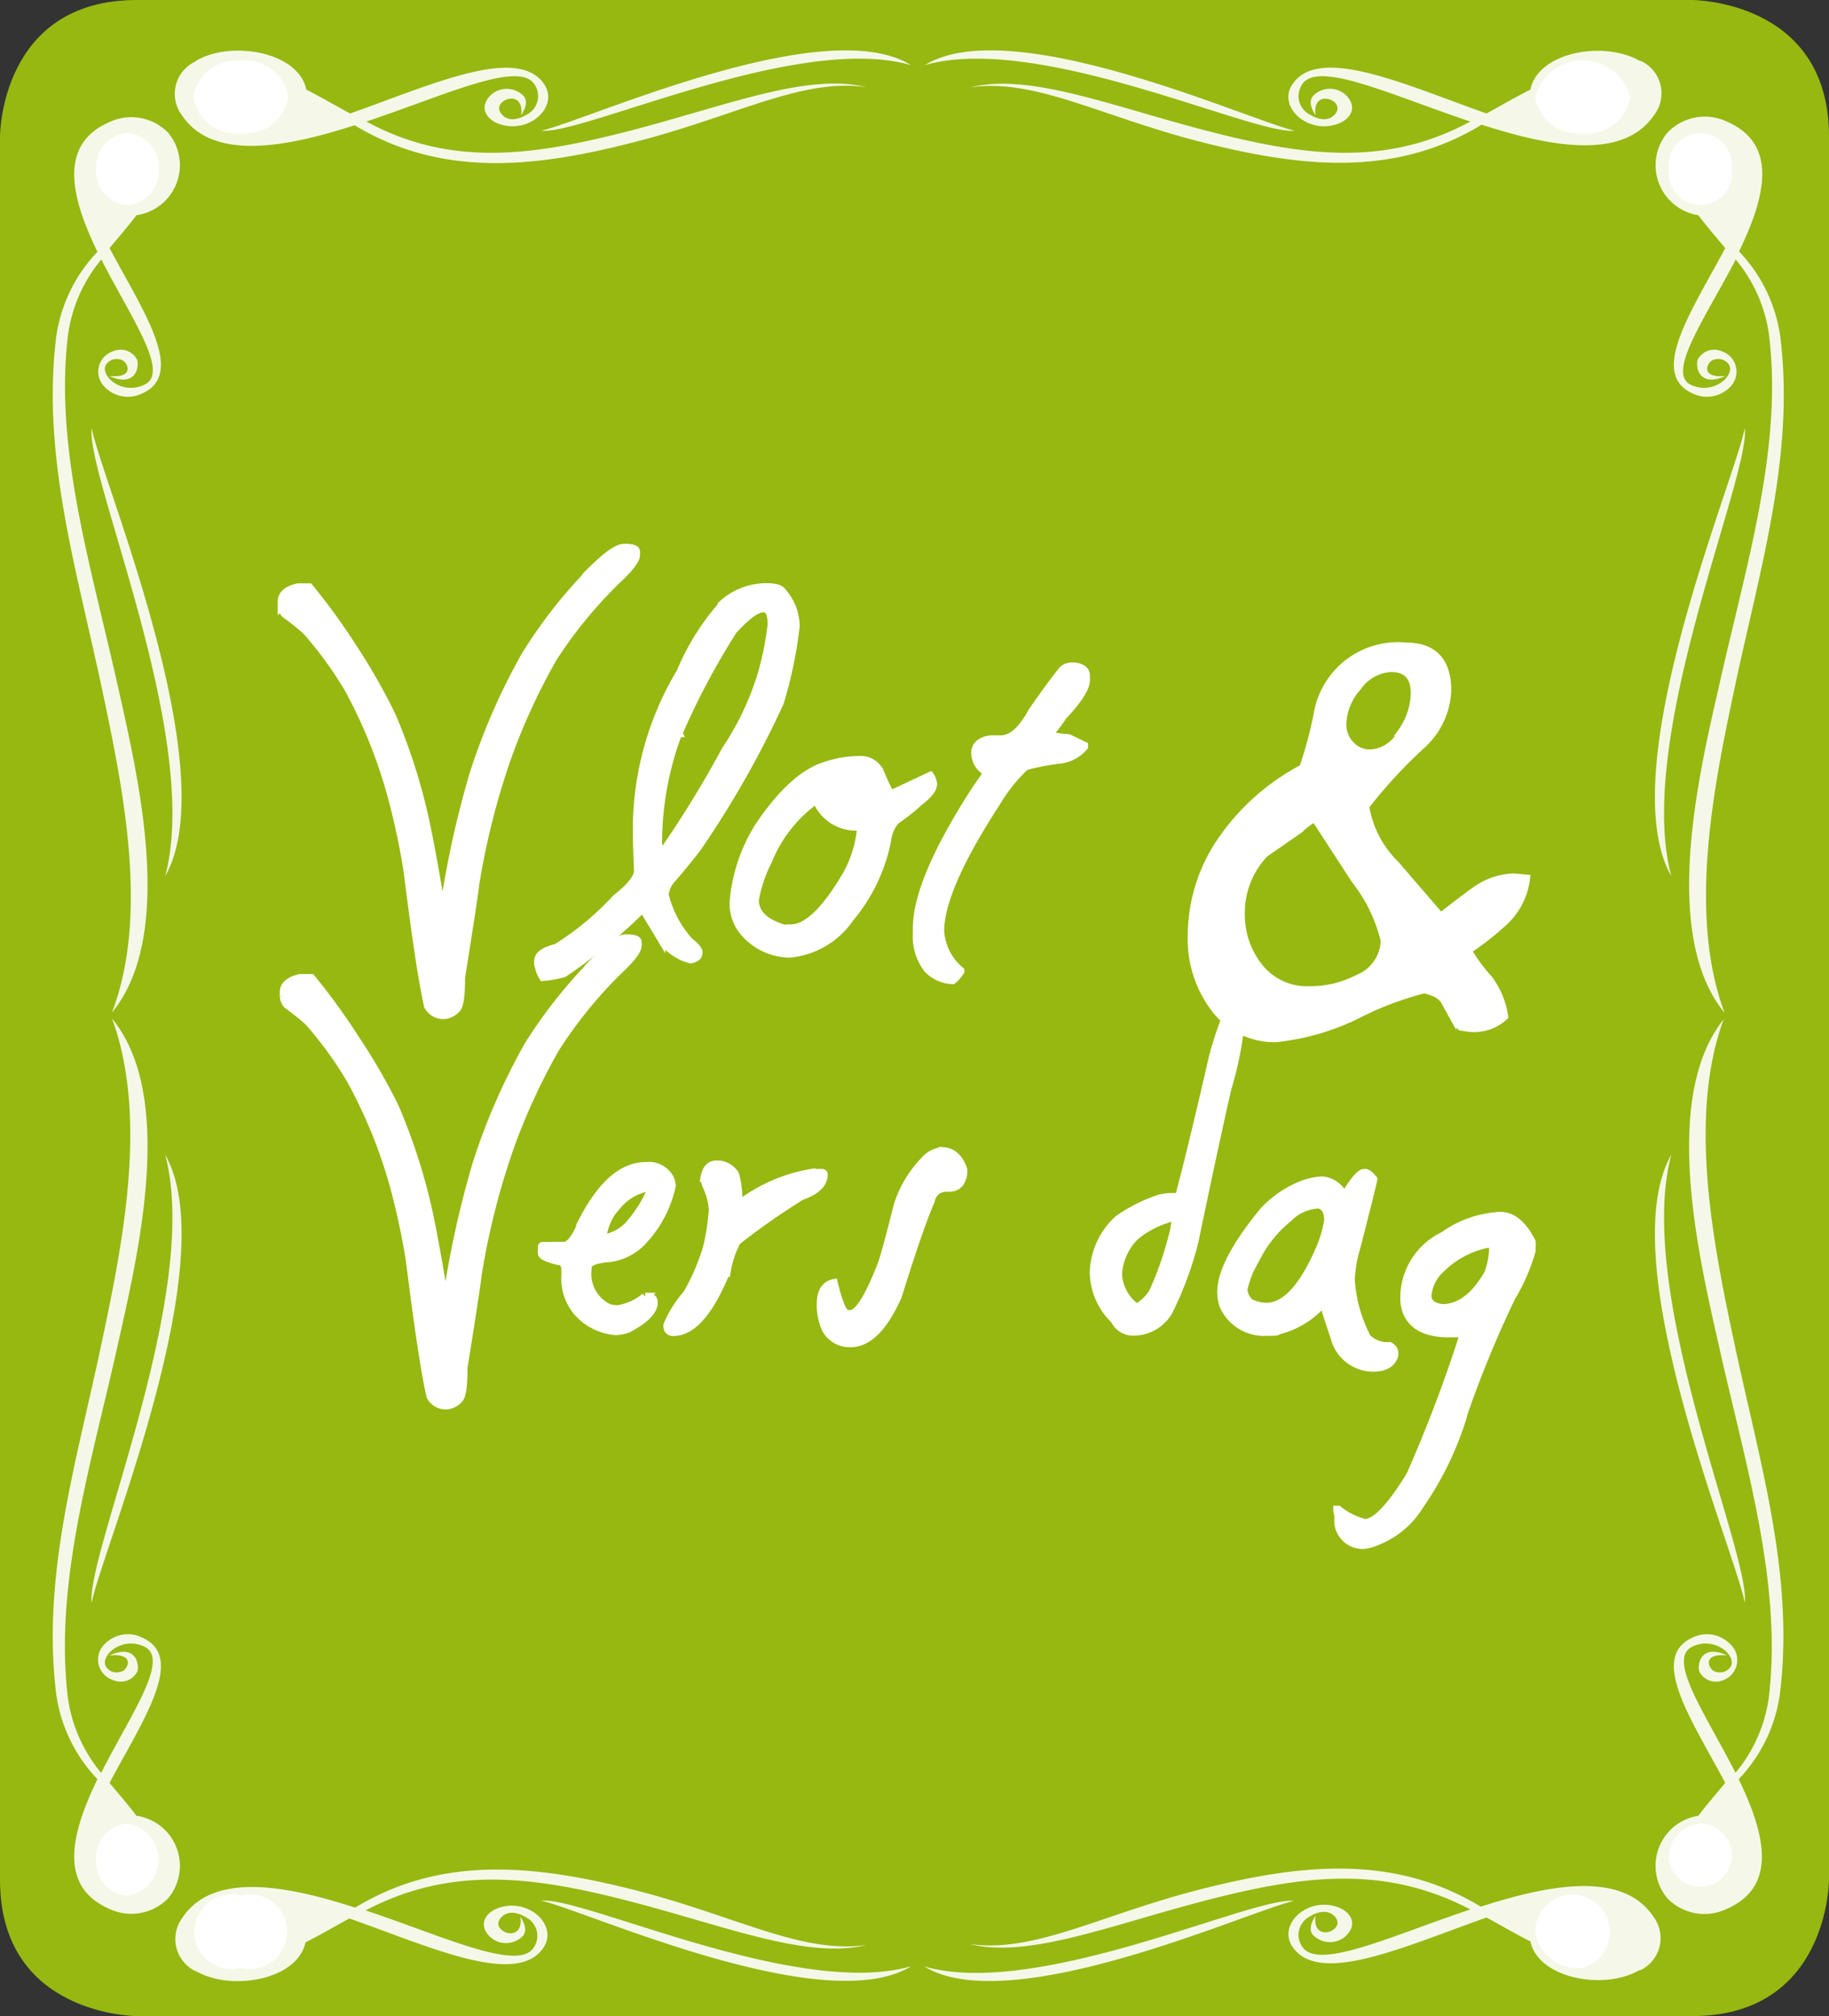
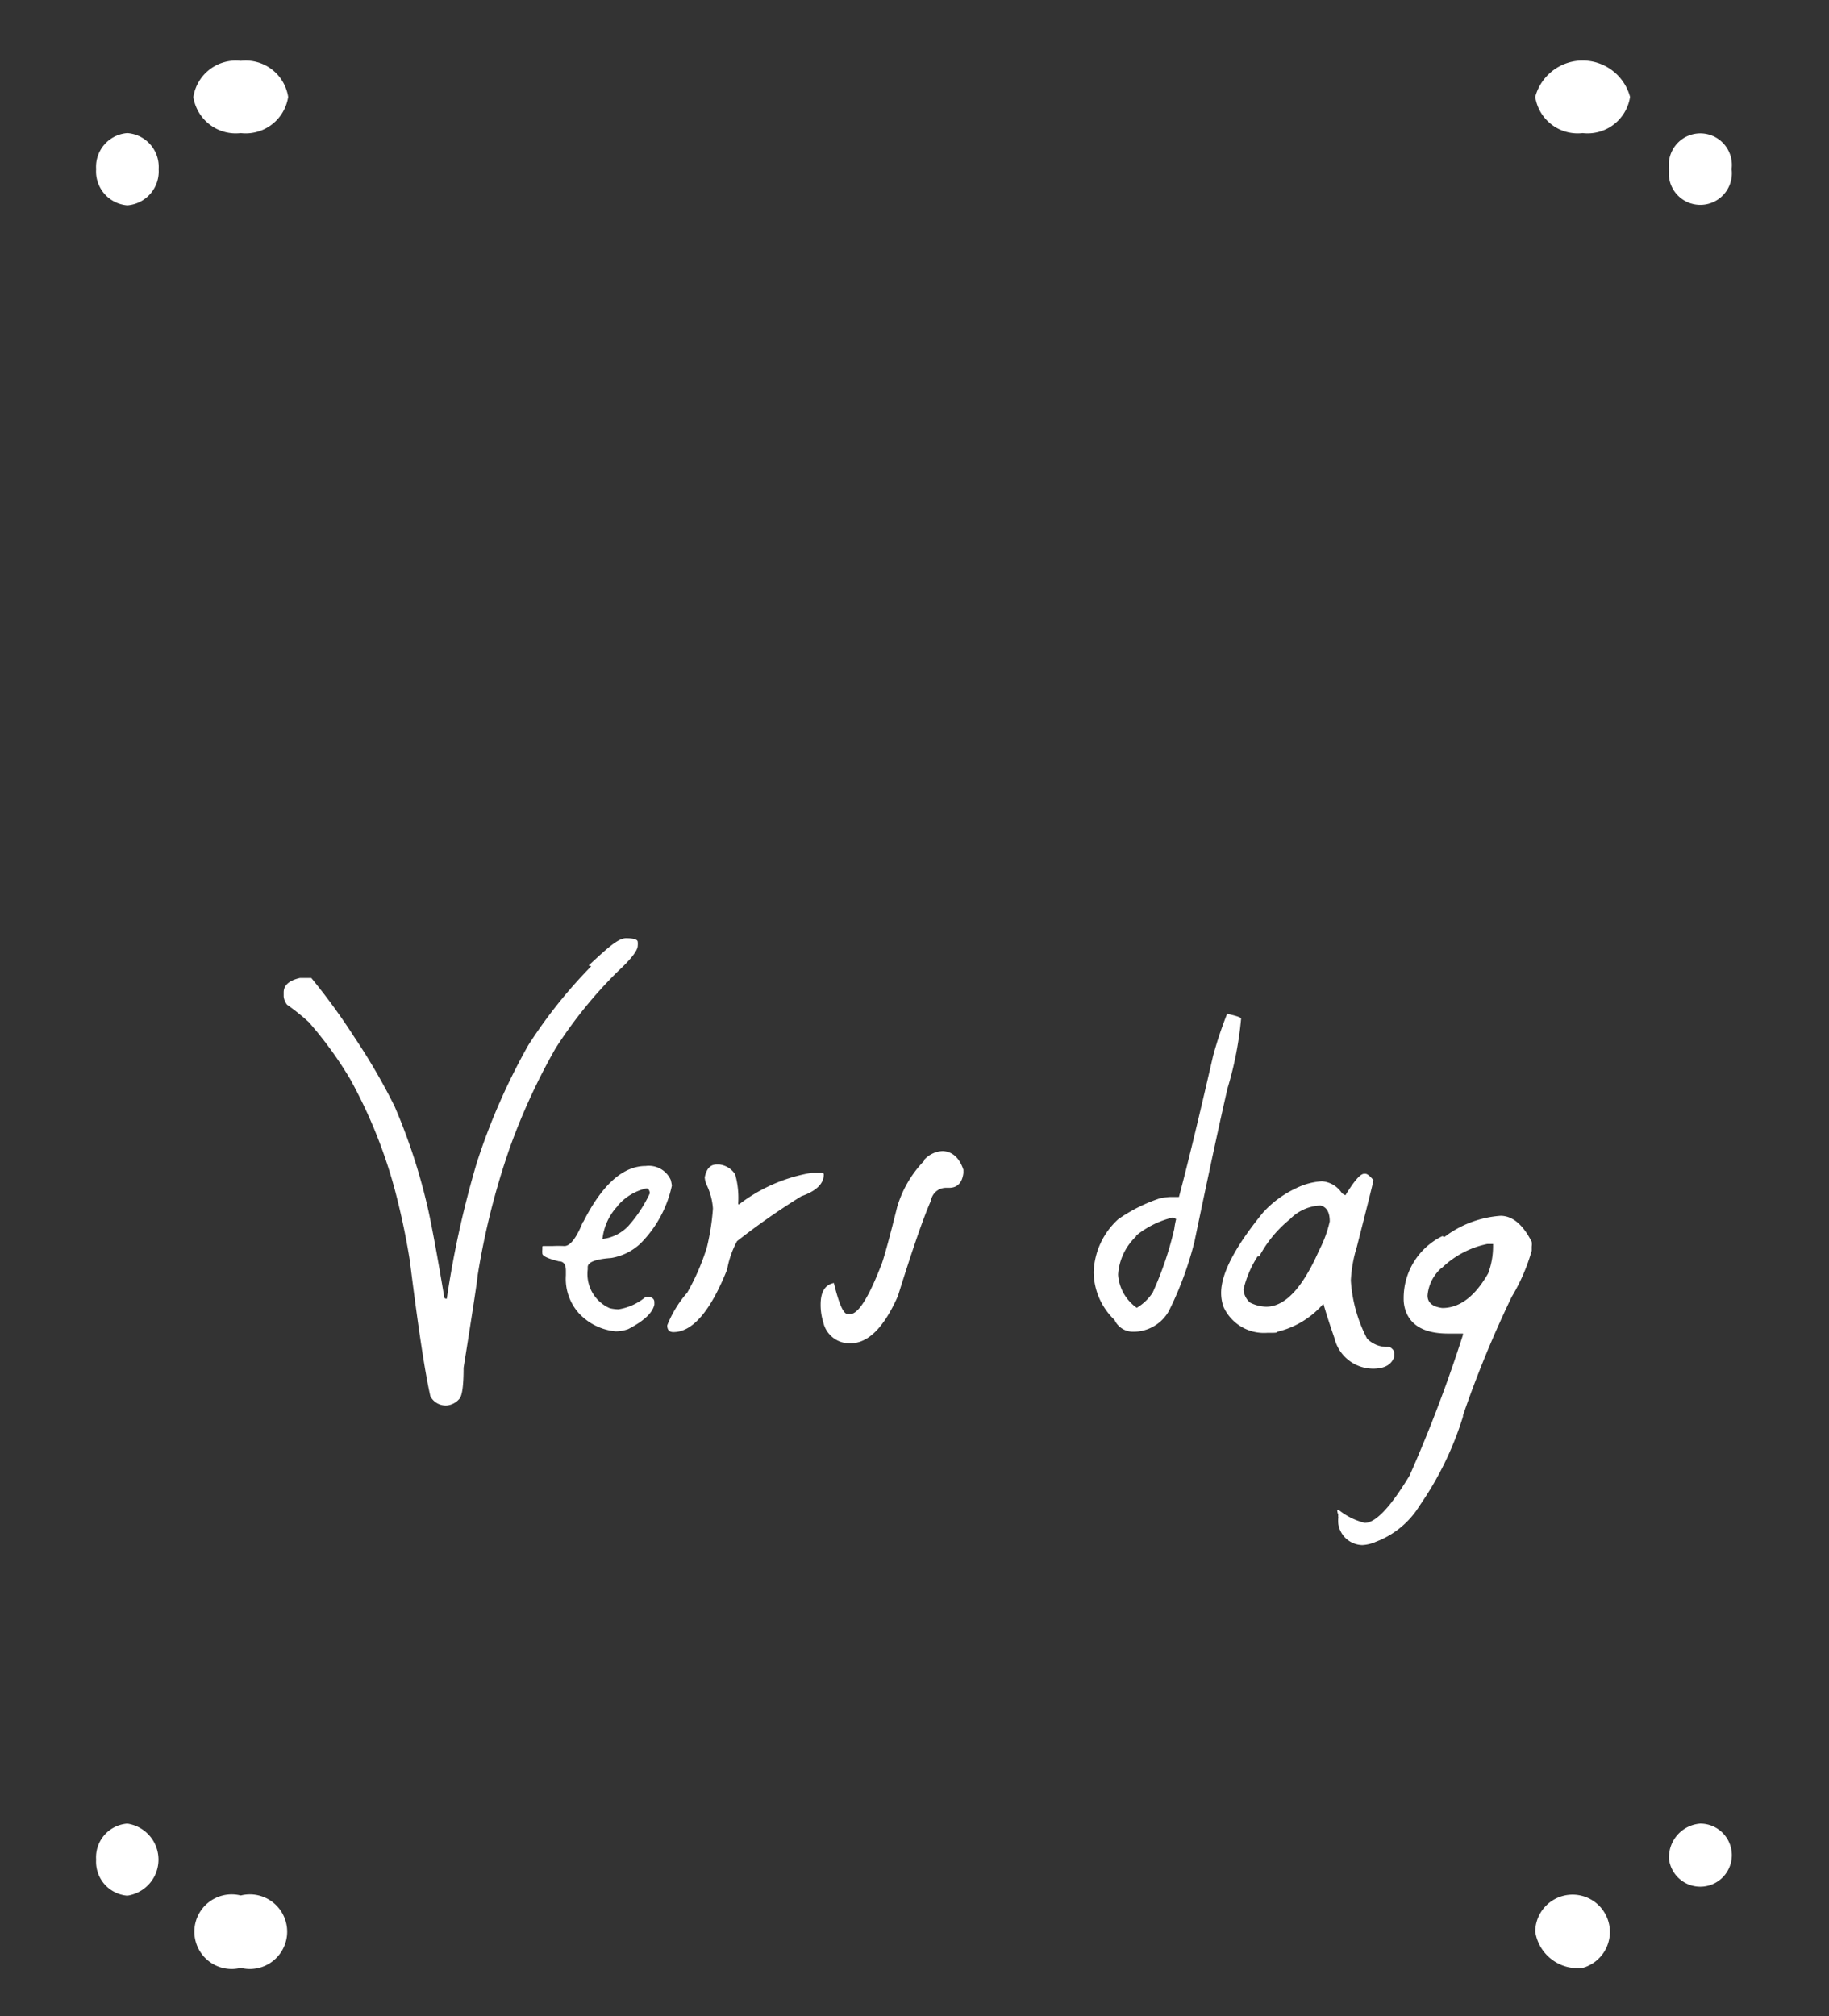
<svg xmlns="http://www.w3.org/2000/svg" viewBox="0 0 98 108">
  <rect x="0" y="0" width="98" height="108" fill="#333333" stroke="none" />
  <defs>
    <style>.cls-1{fill:#96b811}.cls-2,.cls-3{fill:#fff}.cls-2{opacity:.9}.cls-4{fill:none;stroke:#fff;stroke-miterlimit:5.01;stroke-width:.42px}</style>
  </defs>
  <title>label-vlot</title>
  <g id="Layer_2" data-name="Layer 2">
    <g id="Layer_1-2" data-name="Layer 1">
-       <path class="cls-1" d="M90.67 0S98 0 98 7.3v93.4s0 7.3-7.33 7.3H7.33S0 108 0 100.7V7.3S0 0 7.33 0z" />
-       <path class="cls-2" d="M5.73 12.93c-1.31-2.56-2.24-5 .12-6.08a2.52 2.52 0 0 1 2.93.36 2.29 2.29 0 0 1-.9 3.64c1.52-2.6-.18-3.2-1.4-2.63a1.76 1.76 0 0 0 .45 3.32c-.35.46-.77.93-1.19 1.39M7.29 11a1.31 1.31 0 0 1-.7-2.48c.92-.46 2.19.06.7 2.48M6 54.24c2-5.24.6-11.97-.54-17.36C4.1 30.47 2.25 24.48 3 18.14a8.24 8.24 0 0 1 2.22-4.65c-1.35-2.79-2.17-5.71.62-6.94A2.76 2.76 0 0 1 9 7.1a2.71 2.71 0 0 1-1.69 4.43c-.42.56-.93 1.15-1.44 1.76 1.74 3.29 4.14 6.73 1.74 7.79a1.73 1.73 0 0 1-2-.35 1.15 1.15 0 0 1 .44-1.91 1 1 0 0 1 1.29.44c.13.3 0 1.55-1.49.88 1.42.14 1-.77.64-.87a.78.78 0 0 0-.48 0c-.42.19-.57.56-.11 1.06a1.62 1.62 0 0 0 1.81.29C9.16 20 7 17 5.43 13.9a8 8 0 0 0-1.78 4C2.89 24 4.9 30.41 6.32 36.78c1.07 4.8 3.11 13.28-.32 17.46m-.27 41.63c-1.31 2.55-2.24 5 .12 6.08a2.52 2.52 0 0 0 2.93-.35 2.29 2.29 0 0 0-.9-3.6c1.52 2.6-.18 3.2-1.4 2.63a1.76 1.76 0 0 1 .45-3.32c-.35-.46-.77-.93-1.19-1.39m1.56 1.91a1.31 1.31 0 0 0-.7 2.48c.92.46 2.19-.06.7-2.48M6 54.56c1.94 5.25.59 12-.55 17.36C4.1 78.33 2.25 84.32 3 90.66a8.24 8.24 0 0 0 2.22 4.65c-1.35 2.79-2.17 5.71.62 6.94A2.76 2.76 0 0 0 9 101.7a2.71 2.71 0 0 0-1.69-4.43c-.42-.56-.93-1.15-1.44-1.76 1.74-3.29 4.14-6.73 1.74-7.79a1.73 1.73 0 0 0-2 .35A1.15 1.15 0 0 0 6.06 90a1 1 0 0 0 1.29-.44c.13-.3 0-1.55-1.49-.88 1.42-.14 1 .77.64.87a.78.78 0 0 1-.49 0c-.42-.19-.57-.56-.11-1.06a1.62 1.62 0 0 1 1.81-.29c1.44.64-.71 3.65-2.29 6.77a8 8 0 0 1-1.78-4C2.89 84.8 4.9 78.4 6.32 72 7.39 67.22 9.43 58.74 6 54.56m-1.09 31.3c-.28-2.66 5.91-16.65 3.94-24 3.21 5.63-3.37 21.13-3.94 24m87.76-72.93c1.31-2.55 2.24-5-.12-6.08a2.51 2.51 0 0 0-2.93.36 2.29 2.29 0 0 0 .9 3.64c-1.52-2.6.18-3.2 1.4-2.63a1.76 1.76 0 0 1-.45 3.32c.35.46.77.93 1.19 1.39M91.12 11a1.31 1.31 0 0 0 .7-2.48c-.92-.46-2.19.06-.7 2.48m1.27 43.22c-1.94-5.25-.59-12 .55-17.36 1.36-6.41 3.22-12.4 2.46-18.74a8.24 8.24 0 0 0-2.22-4.65c1.35-2.79 2.17-5.71-.62-6.94a2.76 2.76 0 0 0-3.2.56A2.71 2.71 0 0 0 91 11.53c.42.56.93 1.15 1.44 1.76-1.74 3.29-4.14 6.73-1.74 7.79a1.73 1.73 0 0 0 2-.35 1.15 1.15 0 0 0-.44-1.91 1 1 0 0 0-1.29.44c-.13.3 0 1.55 1.49.88-1.42.14-1-.77-.64-.87a.79.79 0 0 1 .49 0c.42.19.57.56.11 1.06a1.62 1.62 0 0 1-1.81.29C89.25 20 91.4 17 93 13.9a8 8 0 0 1 1.78 4c.77 6.07-1.25 12.47-2.67 18.84-1.11 4.84-3.11 13.32.28 17.5m.28 41.63c1.31 2.56 2.24 5-.12 6.08a2.51 2.51 0 0 1-2.93-.36 2.29 2.29 0 0 1 .9-3.64c-1.52 2.6.18 3.2 1.4 2.63a1.76 1.76 0 0 0-.45-3.32c.35-.46.77-.93 1.19-1.39m-1.56 1.91a1.31 1.31 0 0 1 .7 2.48c-.92.46-2.19-.06-.7-2.48m1.27-43.22c-1.94 5.25-.59 12 .55 17.36 1.36 6.41 3.22 12.4 2.46 18.74a8.24 8.24 0 0 1-2.22 4.65c1.35 2.79 2.17 5.71-.62 6.94a2.76 2.76 0 0 1-3.2-.56A2.71 2.71 0 0 1 91 97.27c.42-.56.93-1.15 1.44-1.76-1.74-3.29-4.14-6.73-1.74-7.79a1.73 1.73 0 0 1 2 .35 1.15 1.15 0 0 1-.35 1.93 1 1 0 0 1-1.29-.44c-.13-.3 0-1.55 1.49-.88-1.42-.14-1 .77-.64.87a.78.78 0 0 0 .49 0c.42-.19.57-.56.11-1.06a1.62 1.62 0 0 0-1.81-.29c-1.44.64.71 3.65 2.29 6.77a8 8 0 0 0 1.78-4C95.52 84.8 93.5 78.4 92.08 72 91 67.22 89 58.74 92.39 54.56m1.1 31.3c.28-2.66-5.91-16.64-3.94-24-3.21 5.63 3.37 21.13 3.94 24m0-62.93c.28 2.66-5.91 16.64-3.94 24-3.21-5.63 3.37-21.13 3.94-24M15.73 4.87c.26 1.32-2.54 1.74-3.33.59-.57-.82.14-1.9 3.33-.59m2.55 1.39c-3.41 1.17-6.73 2-8.12-.11a1.72 1.72 0 0 1 .47-2.61c1.48-.91 4-.57 4.86.8-3.68-1.44-4.37.35-3.36 1.44s4 .87 4.29-.59c.62.32 1.24.68 1.86 1.06M29 7c2.2.25 13.76-5.27 19.81-3.51C44.2.61 31.39 6.48 29 7m53.67-2.13c-.26 1.32 2.54 1.75 3.33.59.57-.82-.14-1.9-3.33-.59m-2.54 1.38c3.41 1.17 6.73 2 8.12-.11a1.72 1.72 0 0 0-.47-2.61c-1.48-.91-4-.57-4.86.8 3.68-1.44 4.36.35 3.36 1.44s-4 .87-4.29-.59c-.62.32-1.24.68-1.86 1.06M69.37 7c-2.2.25-13.76-5.27-19.82-3.51C54.2.61 67 6.48 69.37 7m18.54-3.71C86 2.15 82.42 2.76 82 4.8c-.74.37-1.53.83-2.35 1.28-4.39-1.55-9-3.7-10.41-1.55-.78 1.17.78 2.66 2.4 2.12.74-.25 1.12-.92.48-1.55a1.25 1.25 0 0 0-1.8.08c-.14.21-.14.52.17 1-.22-1.47 1.56-.84 1.1-.14-.25.38-.75.5-1.42.09a1.11 1.11 0 0 1-.39-1.62c.85-1.29 4.87.63 9 2C74.19 9 69.74 8.32 64.64 7S55.15 3.89 52 4.68c3.52-.51 7.11 1.63 12.65 3 5.22 1.3 10.15 1.79 14.74-1 3.72 1.2 7.63 1.93 9.27-.56a1.91 1.91 0 0 0-.75-2.86m-77.41 0c1.86-1.11 5.5-.5 5.91 1.54.74.38 1.53.83 2.35 1.28 4.39-1.55 9-3.69 10.41-1.55.77 1.17-.78 2.66-2.4 2.12-.74-.25-1.12-.92-.48-1.55a1.26 1.26 0 0 1 1.8.08c.14.21.14.52-.17 1 .22-1.47-1.56-.84-1.1-.14.25.38.75.5 1.42.09a1.11 1.11 0 0 0 .39-1.62c-.85-1.29-4.87.63-9 2C24.21 9 28.66 8.32 33.77 7s9.49-3.12 12.64-2.33c-3.52-.51-7.12 1.63-12.65 3C28.54 9 23.61 9.49 19 6.71c-3.72 1.2-7.63 1.93-9.27-.56a1.91 1.91 0 0 1 .75-2.86m5.23 100.64c.26-1.32-2.54-1.75-3.33-.59-.57.82.14 1.9 3.33.59m2.55-1.39c-3.41-1.17-6.73-2-8.12.11a1.72 1.72 0 0 0 .47 2.61c1.48.91 4 .57 4.86-.8-3.68 1.44-4.36-.35-3.36-1.44s4-.87 4.29.59c.62-.32 1.24-.68 1.86-1.06m10.74-.73c2.2-.25 13.76 5.27 19.82 3.51-4.65 2.86-17.46-3-19.82-3.51m53.64 2.12c-.26-1.32 2.54-1.75 3.33-.59.57.82-.14 1.9-3.33.59m-2.55-1.39c3.41-1.17 6.73-2 8.12.11a1.72 1.72 0 0 1-.47 2.61c-1.48.91-4 .57-4.86-.8 3.68 1.44 4.36-.35 3.36-1.44s-4-.87-4.29.59c-.62-.32-1.24-.68-1.86-1.06m-10.76-.73c-2.2-.25-13.76 5.27-19.81 3.51 4.65 2.86 17.46-3 19.81-3.51m18.54 3.69C86 106.65 82.42 106 82 104c-.74-.37-1.53-.83-2.35-1.28-4.39 1.55-9 3.69-10.41 1.55-.77-1.17.78-2.66 2.4-2.12.74.25 1.13.92.48 1.55a1.26 1.26 0 0 1-1.8-.08c-.14-.21-.14-.52.17-1-.22 1.47 1.56.84 1.1.14-.25-.37-.75-.5-1.42-.09a1.11 1.11 0 0 0-.39 1.62c.85 1.29 4.87-.63 9-2-4.64-2.44-9.09-1.8-14.19-.48s-9.49 3.12-12.64 2.33c3.52.51 7.12-1.63 12.65-3 5.22-1.3 10.15-1.79 14.74 1 3.72-1.2 7.63-1.93 9.27.56a1.91 1.91 0 0 1-.75 2.86m-77.41 0c1.86 1.14 5.49.53 5.92-1.51.74-.37 1.53-.83 2.35-1.28 4.39 1.55 9 3.69 10.41 1.55.77-1.17-.78-2.66-2.4-2.12-.74.25-1.12.92-.48 1.55a1.26 1.26 0 0 0 1.8-.08c.14-.21.14-.52-.17-1 .22 1.47-1.56.84-1.1.14.25-.37.75-.5 1.42-.09a1.11 1.11 0 0 1 .39 1.62c-.85 1.29-4.87-.63-9-2 4.64-2.44 9.09-1.8 14.19-.48s9.49 3.12 12.64 2.33c-3.52.51-7.12-1.63-12.65-3-5.22-1.3-10.15-1.79-14.74 1-3.72-1.2-7.63-1.93-9.27.56a1.91 1.91 0 0 0 .75 2.86m-5.6-82.67c-.28 2.66 5.91 16.64 3.94 24 3.21-5.63-3.37-21.13-3.94-24" />
      <path class="cls-3" d="M89.43 9.06a1.69 1.69 0 1 0 3.35 0 1.69 1.69 0 1 0-3.35 0M84.8 7.13a2.3 2.3 0 0 0 2.54-1.94 2.63 2.63 0 0 0-5.08 0 2.3 2.3 0 0 0 2.54 1.94m-71.9 0a2.3 2.3 0 0 0 2.54-1.94 2.3 2.3 0 0 0-2.54-1.93 2.3 2.3 0 0 0-2.54 1.94 2.3 2.3 0 0 0 2.54 1.93m0 98.29a2 2 0 1 0 0-3.88 2 2 0 1 0 0 3.88m71.9 0a2 2 0 1 0-2.54-1.94 2.3 2.3 0 0 0 2.54 1.94M5.15 9.06A1.82 1.82 0 0 0 6.82 11 1.82 1.82 0 0 0 8.5 9.06a1.81 1.81 0 0 0-1.68-1.93 1.81 1.81 0 0 0-1.67 1.93m84.28 90.56a1.69 1.69 0 1 0 1.67-1.93 1.81 1.81 0 0 0-1.67 1.93m-84.28 0a1.82 1.82 0 0 0 1.67 1.93 1.95 1.95 0 0 0 0-3.86 1.81 1.81 0 0 0-1.67 1.93m72.1-31.69a4.92 4.92 0 0 1 2.44-1.29H80v.14a4.19 4.19 0 0 1-.26 1.43q-1.06 1.86-2.46 1.86-.79-.1-.79-.67a2.2 2.2 0 0 1 .73-1.46m.06-1.72a3.69 3.69 0 0 0-2.07 3.34 1.93 1.93 0 0 0 .14.75q.47 1.13 2.25 1.13h.79v.06a75.33 75.33 0 0 1-2.86 7.54q-1.53 2.54-2.4 2.54a3.58 3.58 0 0 1-1.42-.71h-.06a.73.73 0 0 0 .06.28.22.22 0 0 0 0 .12 2 2 0 0 0 0 .38A1.33 1.33 0 0 0 73 82.77a2.05 2.05 0 0 0 .73-.18 4.7 4.7 0 0 0 2.34-1.94 17.31 17.31 0 0 0 2.32-4.77v-.06A57.9 57.9 0 0 1 81 69.47 10.07 10.07 0 0 0 82.07 67v-.22a.94.94 0 0 0 0-.26q-.71-1.39-1.67-1.39a5.63 5.63 0 0 0-3 1.13m-9.93 1.05a6.51 6.51 0 0 1 1.65-2 2.42 2.42 0 0 1 1.58-.73h.06q.49.12.49.85a6.45 6.45 0 0 1-.58 1.57q-1.32 3-2.82 3a2 2 0 0 1-.87-.22 1 1 0 0 1-.35-.71 5.68 5.68 0 0 1 .75-1.76m5.71-4.43q-.3 0-1 1.15l-.18-.1a1.4 1.4 0 0 0-1.08-.65 3.62 3.62 0 0 0-1.4.38 5.56 5.56 0 0 0-1.75 1.29q-2.25 2.75-2.25 4.31a2.28 2.28 0 0 0 .12.73 2.38 2.38 0 0 0 2.34 1.41H68c.3 0 .45 0 .45-.06a4.69 4.69 0 0 0 2.46-1.5q.2.71.59 1.84a2.14 2.14 0 0 0 2.07 1.64q.93 0 1.14-.65v-.18c0-.12-.09-.24-.26-.34a1.5 1.5 0 0 1-1.2-.44 7.79 7.79 0 0 1-.87-3.11 7.33 7.33 0 0 1 .32-1.8q.89-3.48.89-3.58-.28-.34-.43-.34zm-12.25 3.34a5 5 0 0 1 2-1l.18.08a4.14 4.14 0 0 0-.1.53 18.12 18.12 0 0 1-1.16 3.42 2.64 2.64 0 0 1-.85.81 2.36 2.36 0 0 1-1-1.78 3.08 3.08 0 0 1 1-2.08M65 56.56q-1.16 5.05-1.83 7.56h-.47a3.54 3.54 0 0 0-.57.08 8.65 8.65 0 0 0-2.21 1.11 4 4 0 0 0-1.32 2.85 3.59 3.59 0 0 0 1.12 2.55 1.08 1.08 0 0 0 1 .63 2.17 2.17 0 0 0 1.91-1.11A18.29 18.29 0 0 0 64 66.52q1.16-5.56 1.77-8.21a18.66 18.66 0 0 0 .73-3.74q0-.1-.75-.26a21.37 21.37 0 0 0-.75 2.25m-15.49 5.63a6 6 0 0 0-1.44 2.47q-.55 2.22-.81 3-1 2.61-1.65 2.73h-.2q-.33 0-.73-1.66-.71.14-.71 1.15a3.1 3.1 0 0 0 .14.95 1.44 1.44 0 0 0 1.46 1.13q1.42 0 2.54-2.53 1.18-3.78 1.77-5.11a.82.82 0 0 1 .81-.69h.16q.67 0 .77-.79v-.18q-.32-.95-1.1-1a1.42 1.42 0 0 0-1 .47m-11.76.91a1.12 1.12 0 0 0 .12.47 3.49 3.49 0 0 1 .32 1.23 12.47 12.47 0 0 1-.32 2.06 12 12 0 0 1-1.06 2.45A6 6 0 0 0 35.75 71q0 .36.33.36 1.54 0 2.88-3.35a5 5 0 0 1 .53-1.52 37.67 37.67 0 0 1 3.45-2.41q1.2-.42 1.2-1.17c0-.05-.05-.08-.08-.08h-.59a8.74 8.74 0 0 0-3.86 1.68h-.06a4.62 4.62 0 0 0-.16-1.6 1.16 1.16 0 0 0-.85-.53h-.14q-.53 0-.65.75m-4.67 1.48a2.82 2.82 0 0 1 1.56-.95c.09 0 .16.09.18.26a7.18 7.18 0 0 1-1.14 1.74 2.26 2.26 0 0 1-1.4.71 3.05 3.05 0 0 1 .83-1.78m-1.87.85q-.53 1.31-1 1.31a6.22 6.22 0 0 0-.63 0h-.49a.05.05 0 0 0-.06.06v.12a1.11 1.11 0 0 0 0 .22q0 .2.89.42.37 0 .37.51v.24a2.76 2.76 0 0 0 .67 2 3.06 3.06 0 0 0 2 1 2 2 0 0 0 .67-.12q1.26-.65 1.4-1.31v-.14q0-.22-.28-.28h-.18a3 3 0 0 1-1.46.67 2.13 2.13 0 0 1-.47-.06A2 2 0 0 1 31.49 68v-.12q0-.4 1.26-.49a3 3 0 0 0 1.58-.79A6.23 6.23 0 0 0 36 63.51a2.59 2.59 0 0 0-.06-.3 1.29 1.29 0 0 0-1.34-.75q-1.83 0-3.35 3m.43-13.7A26.26 26.26 0 0 0 28.3 56a34.07 34.07 0 0 0-2.76 6.31 52.31 52.31 0 0 0-1.6 7.26c-.08 0-.13 0-.14-.1q-.53-3.17-.85-4.63a31.41 31.41 0 0 0-1.81-5.58A32.89 32.89 0 0 0 19 55.58a34.2 34.2 0 0 0-2.32-3.19h-.61q-.87.2-.87.77v.22a.83.83 0 0 0 .18.44 12.29 12.29 0 0 1 1.16.93 20.56 20.56 0 0 1 2.23 3.07 26.55 26.55 0 0 1 2.36 5.82 38.69 38.69 0 0 1 .83 3.9q.67 5.38 1.1 7.26a.93.93 0 0 0 .89.49 1 1 0 0 0 .65-.34q.24-.22.24-1.68.75-4.71.75-4.93a39.87 39.87 0 0 1 1.73-6.87 33.72 33.72 0 0 1 2.44-5.3 23.87 23.87 0 0 1 3.33-4.12q1.08-1 1.08-1.39a1.05 1.05 0 0 0 0-.2c0-.13-.21-.2-.63-.2s-1 .53-2 1.46" />
-       <path class="cls-4" d="M77.25 67.93a4.92 4.92 0 0 1 2.44-1.29H80v.14a4.19 4.19 0 0 1-.26 1.43q-1.06 1.86-2.46 1.86-.79-.1-.79-.67a2.2 2.2 0 0 1 .76-1.47zm.06-1.72a3.69 3.69 0 0 0-2.07 3.34 1.93 1.93 0 0 0 .14.75q.47 1.13 2.25 1.13h.79v.06a75.33 75.33 0 0 1-2.86 7.54q-1.56 2.55-2.43 2.55a3.58 3.58 0 0 1-1.42-.71h-.06a.73.73 0 0 0 .06.28.22.22 0 0 0 0 .12 2 2 0 0 0 0 .38A1.33 1.33 0 0 0 73 82.77a2.05 2.05 0 0 0 .73-.18 4.7 4.7 0 0 0 2.34-1.94 17.31 17.31 0 0 0 2.32-4.77v-.06A57.9 57.9 0 0 1 81 69.47 10.07 10.07 0 0 0 82.07 67v-.22a.94.94 0 0 0 0-.26q-.71-1.39-1.67-1.39a5.63 5.63 0 0 0-3.09 1.09zm-9.93 1.05a6.51 6.51 0 0 1 1.65-2 2.42 2.42 0 0 1 1.58-.73h.06q.49.12.49.85a6.45 6.45 0 0 1-.49 1.62q-1.32 3-2.82 3a2 2 0 0 1-.87-.22 1 1 0 0 1-.35-.71 5.68 5.68 0 0 1 .75-1.8zm5.71-4.43q-.3 0-1 1.15l-.18-.1a1.4 1.4 0 0 0-1.08-.65 3.62 3.62 0 0 0-1.4.38 5.56 5.56 0 0 0-1.75 1.29q-2.25 2.75-2.25 4.31a2.28 2.28 0 0 0 .12.73 2.38 2.38 0 0 0 2.34 1.41H68c.3 0 .45 0 .45-.06a4.69 4.69 0 0 0 2.46-1.5q.2.71.59 1.84a2.14 2.14 0 0 0 2.07 1.64q.93 0 1.14-.65v-.18c0-.12-.09-.24-.26-.34a1.5 1.5 0 0 1-1.2-.44 7.79 7.79 0 0 1-.87-3.11 7.33 7.33 0 0 1 .32-1.8q.89-3.48.89-3.58-.28-.34-.43-.34zm-12.25 3.39a5 5 0 0 1 2-1l.18.08a4.14 4.14 0 0 0-.1.53 18.12 18.12 0 0 1-1.16 3.42 2.64 2.64 0 0 1-.85.81 2.36 2.36 0 0 1-1-1.78 3.08 3.08 0 0 1 .93-2.06zM65 56.56q-1.16 5.05-1.83 7.56h-.47a3.54 3.54 0 0 0-.57.08 8.65 8.65 0 0 0-2.21 1.11 4 4 0 0 0-1.32 2.85 3.59 3.59 0 0 0 1.12 2.55 1.08 1.08 0 0 0 1 .63 2.17 2.17 0 0 0 1.91-1.11A18.29 18.29 0 0 0 64 66.52q1.16-5.56 1.77-8.21a18.66 18.66 0 0 0 .73-3.74q0-.1-.75-.26a21.37 21.37 0 0 0-.75 2.25zm-15.49 5.63a6 6 0 0 0-1.44 2.47q-.55 2.22-.81 3-1 2.61-1.65 2.73h-.2q-.33 0-.73-1.66-.71.14-.71 1.15a3.1 3.1 0 0 0 .14.95 1.44 1.44 0 0 0 1.46 1.13q1.42 0 2.54-2.53 1.18-3.78 1.77-5.11a.82.82 0 0 1 .81-.69h.16q.67 0 .77-.79v-.18q-.32-.95-1.1-1a1.42 1.42 0 0 0-1.01.53zm-11.76.91a1.12 1.12 0 0 0 .12.47 3.49 3.49 0 0 1 .32 1.23 12.47 12.47 0 0 1-.32 2.06 12 12 0 0 1-1.06 2.45A6 6 0 0 0 35.75 71q0 .36.33.36 1.54 0 2.88-3.35a5 5 0 0 1 .53-1.52 37.67 37.67 0 0 1 3.45-2.41q1.2-.42 1.2-1.17c0-.05-.05-.08-.08-.08h-.59a8.74 8.74 0 0 0-3.86 1.68h-.06a4.62 4.62 0 0 0-.16-1.6 1.16 1.16 0 0 0-.85-.53h-.14q-.53-.02-.66.72zm-4.67 1.48a2.82 2.82 0 0 1 1.56-.95c.09 0 .16.09.18.26a7.18 7.18 0 0 1-1.14 1.74 2.26 2.26 0 0 1-1.4.71 3.05 3.05 0 0 1 .79-1.76zm-1.87.85q-.53 1.31-1 1.31a6.22 6.22 0 0 0-.63 0h-.49a.05.05 0 0 0-.06.06v.12a1.11 1.11 0 0 0 0 .22q0 .2.89.42.37 0 .37.51v.24a2.76 2.76 0 0 0 .67 2 3.06 3.06 0 0 0 2 1 2 2 0 0 0 .67-.12q1.26-.65 1.4-1.31v-.14q0-.22-.28-.28h-.18a3 3 0 0 1-1.46.67 2.13 2.13 0 0 1-.47-.06A2 2 0 0 1 31.49 68v-.12q0-.4 1.26-.49a3 3 0 0 0 1.58-.79A6.23 6.23 0 0 0 36 63.51a2.59 2.59 0 0 0-.06-.3 1.29 1.29 0 0 0-1.34-.75q-1.87 0-3.4 2.97zm.43-13.7A26.26 26.26 0 0 0 28.3 56a34.07 34.07 0 0 0-2.76 6.31 52.31 52.31 0 0 0-1.6 7.26c-.08 0-.13 0-.14-.1q-.53-3.17-.85-4.63a31.41 31.41 0 0 0-1.81-5.58A32.89 32.89 0 0 0 19 55.58a34.2 34.2 0 0 0-2.32-3.19h-.61q-.87.2-.87.77v.22a.83.83 0 0 0 .18.44 12.29 12.29 0 0 1 1.16.93 20.56 20.56 0 0 1 2.23 3.07 26.55 26.55 0 0 1 2.36 5.82 38.69 38.69 0 0 1 .83 3.9q.67 5.38 1.1 7.26a.93.93 0 0 0 .89.49 1 1 0 0 0 .65-.34q.24-.22.24-1.68.75-4.71.75-4.93a39.87 39.87 0 0 1 1.73-6.87 33.72 33.72 0 0 1 2.44-5.3 23.87 23.87 0 0 1 3.33-4.12q1.08-1 1.08-1.39a1.05 1.05 0 0 0 0-.2c0-.13-.21-.2-.63-.2s-.98.53-1.91 1.46z" />
-       <path class="cls-3" d="M72.76 52.42a5.51 5.51 0 0 1-2.6.62 3.26 3.26 0 0 1-2.67-1.2 4.49 4.49 0 0 1-1-2.92 4.59 4.59 0 0 1 1.27-3.2l1.86-1.29a3.91 3.91 0 0 1 .83-.62l2.16 3.32a8.41 8.41 0 0 1 1.58 3.26 2.25 2.25 0 0 1-1.45 2m2.35-13.2a2 2 0 0 1-1.67 1.14 1.42 1.42 0 0 1-1.08-.46 1.56 1.56 0 0 1-.43-1.11 3.11 3.11 0 0 1 .82-2 2.32 2.32 0 0 1 1.78-1q1.27 0 1.27 1.35a3.73 3.73 0 0 1-.68 2m6 7.78a3.71 3.71 0 0 0-2.1.74q-.28.18-1.82 1.38l-2.42-2.71a5.61 5.61 0 0 1-1.61-3.11 26.49 26.49 0 0 1 3-3.26 4.15 4.15 0 0 0 1.4-2.93q0-2.37-2.23-2.37a4.37 4.37 0 0 0-4.73 3.66 21.69 21.69 0 0 1-.77 2.86 12.12 12.12 0 0 0-4.24 3.69 9 9 0 0 0-1.73 5.29A6.15 6.15 0 0 0 65 53.9a4 4 0 0 0 3.34 1.72 12.73 12.73 0 0 0 4.48-1.31A17.25 17.25 0 0 1 76.31 53a2.76 2.76 0 0 1 .46.14 1.21 1.21 0 0 1 .62.45l.43.78a2.86 2.86 0 0 0 .46.63l.4.06a2.37 2.37 0 0 0 1.92-.61 4.43 4.43 0 0 0-.83-2 9.54 9.54 0 0 1-1.14-1.54 15.24 15.24 0 0 0 2-1.57 3.77 3.77 0 0 0 1.14-2.28zM56.93 35.9q-.57.69-1.62 2.2-.81 1.5-1.67 1.5h-.45a1.22 1.22 0 0 0-.39.06q-.55.2-.55.65v.06a1.14 1.14 0 0 0 .67 1l-.63.91q-3.17 4.89-3.17 7.46V50a2.86 2.86 0 0 0 .59 1.92 1.94 1.94 0 0 0 1.34.59 2 2 0 0 0 .41-.47V52a3 3 0 0 1-1.08-2.12q0-2.26 3-6.87a9 9 0 0 1 1.46-1.86q0-.16 1.81-.44a2 2 0 0 0 1.44-.71v-.06l-.83-.4q-1-.06-1-.26a7.58 7.58 0 0 0 .69-.91q1.24-1.31 1.24-1.94v-.24q0-.4-.59-.49h-.2a.67.67 0 0 0-.45.2m-15.8 10.23a7.4 7.4 0 0 1 2.62-3.31 1.15 1.15 0 0 0 .16.4 2.28 2.28 0 0 0 2.21 1.05 6.36 6.36 0 0 1-.77 2.57q-1.69 2.89-3 2.89h-.2a.32.32 0 0 1-.2 0q-1.52-.47-1.52-1.52a7.34 7.34 0 0 1 .65-2.06m4.67-3.72a.5.5 0 0 1 .18.34h-.24a.54.54 0 0 1-.28-.14.72.72 0 0 1 .35-.22M44.28 41q-1.77.51-3.64 3.29a9.08 9.08 0 0 0-1.34 4.06v.06a2.41 2.41 0 0 0 .45 1.39 3.28 3.28 0 0 0 2.56 1.29 4.4 4.4 0 0 0 3.23-1.9 9.27 9.27 0 0 0 2-4.18 1.91 1.91 0 0 1 .46-1.06 10.57 10.57 0 0 0 1.26-1q.74-.56.74-.95a.89.89 0 0 0-.16-.44l-2.13 1q-.39-.77-.57-1.23a1.15 1.15 0 0 0-1.14-.62 5.65 5.65 0 0 0-1.75.26m-7.92-1.72a39.5 39.5 0 0 1 2.92-5.5q1.08-1.19 1.63-1.19.43 0 .43.85a15.8 15.8 0 0 1-.55 2.73 15.19 15.19 0 0 1-1.91 4 56.29 56.29 0 0 1-3.35 5.46h-.2a3 3 0 0 1-.06-.81 16.58 16.58 0 0 1 1.06-5.48m2.34-6.87A13.08 13.08 0 0 0 36.46 36a16.4 16.4 0 0 0-2.34 8.73q0 .48.06 1.92 0 .55-1.18 1.48a15.4 15.4 0 0 1-3.17 2.63q-1 .26-1 .71v.08a1.78 1.78 0 0 0 .26.79 5.81 5.81 0 0 0 1.12-.2 29.3 29.3 0 0 0 4.23-3.48l1 1.66A2.81 2.81 0 0 0 37 51.4q.43-.08.43-.36V51q0-.18-.47-.55a5.69 5.69 0 0 1-1.34-2.51 1.51 1.51 0 0 1 .26-.71q.83-.95 1.52-1.86a52.13 52.13 0 0 0 4.39-7.74 23.2 23.2 0 0 0 .85-4.1 2.84 2.84 0 0 0-.71-1.82q-.16-.26-.85-.26a3.51 3.51 0 0 0-2.36 1m-7.23-1.6a26.26 26.26 0 0 0-3.33 4.31 34.07 34.07 0 0 0-2.76 6.31 52.31 52.31 0 0 0-1.6 7.26c-.08 0-.13 0-.14-.1q-.53-3.17-.85-4.63A31.41 31.41 0 0 0 21 38.35a32.89 32.89 0 0 0-2.11-3.7 34.2 34.2 0 0 0-2.32-3.19h-.61q-.87.2-.87.77v.22a.83.83 0 0 0 .18.44 12.29 12.29 0 0 1 1.16.93 20.56 20.56 0 0 1 2.23 3.07A26.55 26.55 0 0 1 21 42.73a38.69 38.69 0 0 1 .83 3.9q.67 5.38 1.1 7.26a.93.93 0 0 0 .89.49 1 1 0 0 0 .65-.34q.24-.22.24-1.68.75-4.71.75-4.93a39.87 39.87 0 0 1 1.73-6.87 33.72 33.72 0 0 1 2.44-5.3A23.87 23.87 0 0 1 33 31.13q1.08-1 1.08-1.39a1.05 1.05 0 0 0 0-.2c0-.13-.21-.2-.63-.2s-1 .53-2 1.46" />
-       <path class="cls-4" d="M72.76 52.42a5.51 5.51 0 0 1-2.6.62 3.26 3.26 0 0 1-2.67-1.2 4.49 4.49 0 0 1-1-2.92 4.59 4.59 0 0 1 1.27-3.2l1.86-1.29a3.91 3.91 0 0 1 .83-.62l2.16 3.32a8.41 8.41 0 0 1 1.58 3.26 2.25 2.25 0 0 1-1.43 2.03zm2.35-13.2a2 2 0 0 1-1.67 1.14 1.42 1.42 0 0 1-1.08-.46 1.56 1.56 0 0 1-.43-1.11 3.11 3.11 0 0 1 .82-2 2.32 2.32 0 0 1 1.78-1q1.27 0 1.27 1.35a3.73 3.73 0 0 1-.7 2.08zm6 7.78a3.71 3.71 0 0 0-2.1.74q-.28.18-1.82 1.38l-2.43-2.82a5.61 5.61 0 0 1-1.61-3.11 26.49 26.49 0 0 1 3-3.26 4.15 4.15 0 0 0 1.4-2.93q0-2.37-2.23-2.37a4.37 4.37 0 0 0-4.73 3.66 21.69 21.69 0 0 1-.77 2.86 12.12 12.12 0 0 0-4.24 3.69 9 9 0 0 0-1.73 5.29A6.15 6.15 0 0 0 65 53.9a4 4 0 0 0 3.34 1.72 12.73 12.73 0 0 0 4.48-1.31A17.25 17.25 0 0 1 76.31 53a2.76 2.76 0 0 1 .46.14 1.21 1.21 0 0 1 .62.45l.43.78a2.86 2.86 0 0 0 .46.63l.4.06a2.37 2.37 0 0 0 1.92-.61 4.43 4.43 0 0 0-.83-2 9.54 9.54 0 0 1-1.14-1.54 15.24 15.24 0 0 0 2-1.57 3.77 3.77 0 0 0 1.14-2.28zM56.93 35.9q-.57.69-1.62 2.2-.81 1.5-1.67 1.5h-.45a1.22 1.22 0 0 0-.39.06q-.55.2-.55.65v.06a1.14 1.14 0 0 0 .67 1l-.63.91q-3.17 4.89-3.17 7.46V50a2.86 2.86 0 0 0 .59 1.92 1.94 1.94 0 0 0 1.34.59 2 2 0 0 0 .41-.47V52a3 3 0 0 1-1.08-2.12q0-2.26 3-6.87a9 9 0 0 1 1.46-1.86q0-.16 1.81-.44a2 2 0 0 0 1.44-.71v-.06l-.83-.4q-1-.06-1-.26a7.58 7.58 0 0 0 .69-.91q1.24-1.31 1.24-1.94v-.24q0-.4-.59-.49h-.2a.67.67 0 0 0-.47.2zM41.15 46.13a7.4 7.4 0 0 1 2.62-3.31 1.15 1.15 0 0 0 .16.4 2.28 2.28 0 0 0 2.21 1.05 6.36 6.36 0 0 1-.77 2.57q-1.69 2.89-3 2.89h-.2a.32.32 0 0 1-.2 0q-1.52-.47-1.52-1.52a7.34 7.34 0 0 1 .7-2.08zm4.67-3.72a.5.5 0 0 1 .18.34h-.24a.54.54 0 0 1-.28-.14.72.72 0 0 1 .34-.2zM44.28 41q-1.77.51-3.64 3.29a9.08 9.08 0 0 0-1.34 4.06v.06a2.41 2.41 0 0 0 .45 1.39 3.28 3.28 0 0 0 2.56 1.29 4.4 4.4 0 0 0 3.23-1.9 9.27 9.27 0 0 0 2-4.18 1.91 1.91 0 0 1 .46-1.06 10.57 10.57 0 0 0 1.26-1q.74-.56.74-.95a.89.89 0 0 0-.16-.44l-2.13 1q-.39-.77-.57-1.23a1.15 1.15 0 0 0-1.14-.62 5.65 5.65 0 0 0-1.72.29zm-7.92-1.72a39.5 39.5 0 0 1 2.92-5.5q1.08-1.19 1.63-1.19.43 0 .43.85a15.8 15.8 0 0 1-.55 2.73 15.19 15.19 0 0 1-1.91 4 56.29 56.29 0 0 1-3.35 5.46h-.2a3 3 0 0 1-.06-.81 16.58 16.58 0 0 1 1.08-5.56zm2.34-6.87A13.08 13.08 0 0 0 36.46 36a16.4 16.4 0 0 0-2.34 8.73q0 .48.06 1.92 0 .55-1.18 1.48a15.4 15.4 0 0 1-3.17 2.63q-1 .26-1 .71v.08a1.78 1.78 0 0 0 .26.79 5.81 5.81 0 0 0 1.12-.2 29.3 29.3 0 0 0 4.23-3.48l1 1.66A2.81 2.81 0 0 0 37 51.4q.43-.08.43-.36V51q0-.18-.47-.55a5.69 5.69 0 0 1-1.34-2.51 1.51 1.51 0 0 1 .26-.71q.83-.95 1.52-1.86a52.13 52.13 0 0 0 4.39-7.74 23.2 23.2 0 0 0 .85-4.1 2.84 2.84 0 0 0-.71-1.82q-.16-.26-.85-.26a3.51 3.51 0 0 0-2.39.93zm-7.23-1.6a26.26 26.26 0 0 0-3.33 4.31 34.07 34.07 0 0 0-2.76 6.31 52.31 52.31 0 0 0-1.6 7.26c-.08 0-.13 0-.14-.1q-.53-3.17-.85-4.63A31.41 31.41 0 0 0 21 38.35a32.89 32.89 0 0 0-2.11-3.7 34.2 34.2 0 0 0-2.32-3.19h-.61q-.87.2-.87.77v.22a.83.83 0 0 0 .18.44 12.29 12.29 0 0 1 1.16.93 20.56 20.56 0 0 1 2.23 3.07A26.55 26.55 0 0 1 21 42.73a38.69 38.69 0 0 1 .83 3.9q.67 5.38 1.1 7.26a.93.93 0 0 0 .89.49 1 1 0 0 0 .65-.34q.24-.22.24-1.68.75-4.71.75-4.93a39.87 39.87 0 0 1 1.73-6.87 33.72 33.72 0 0 1 2.44-5.3A23.87 23.87 0 0 1 33 31.13q1.08-1 1.08-1.39a1.05 1.05 0 0 0 0-.2c0-.13-.21-.2-.63-.2s-1.06.52-1.99 1.45z" />
    </g>
  </g>
</svg>